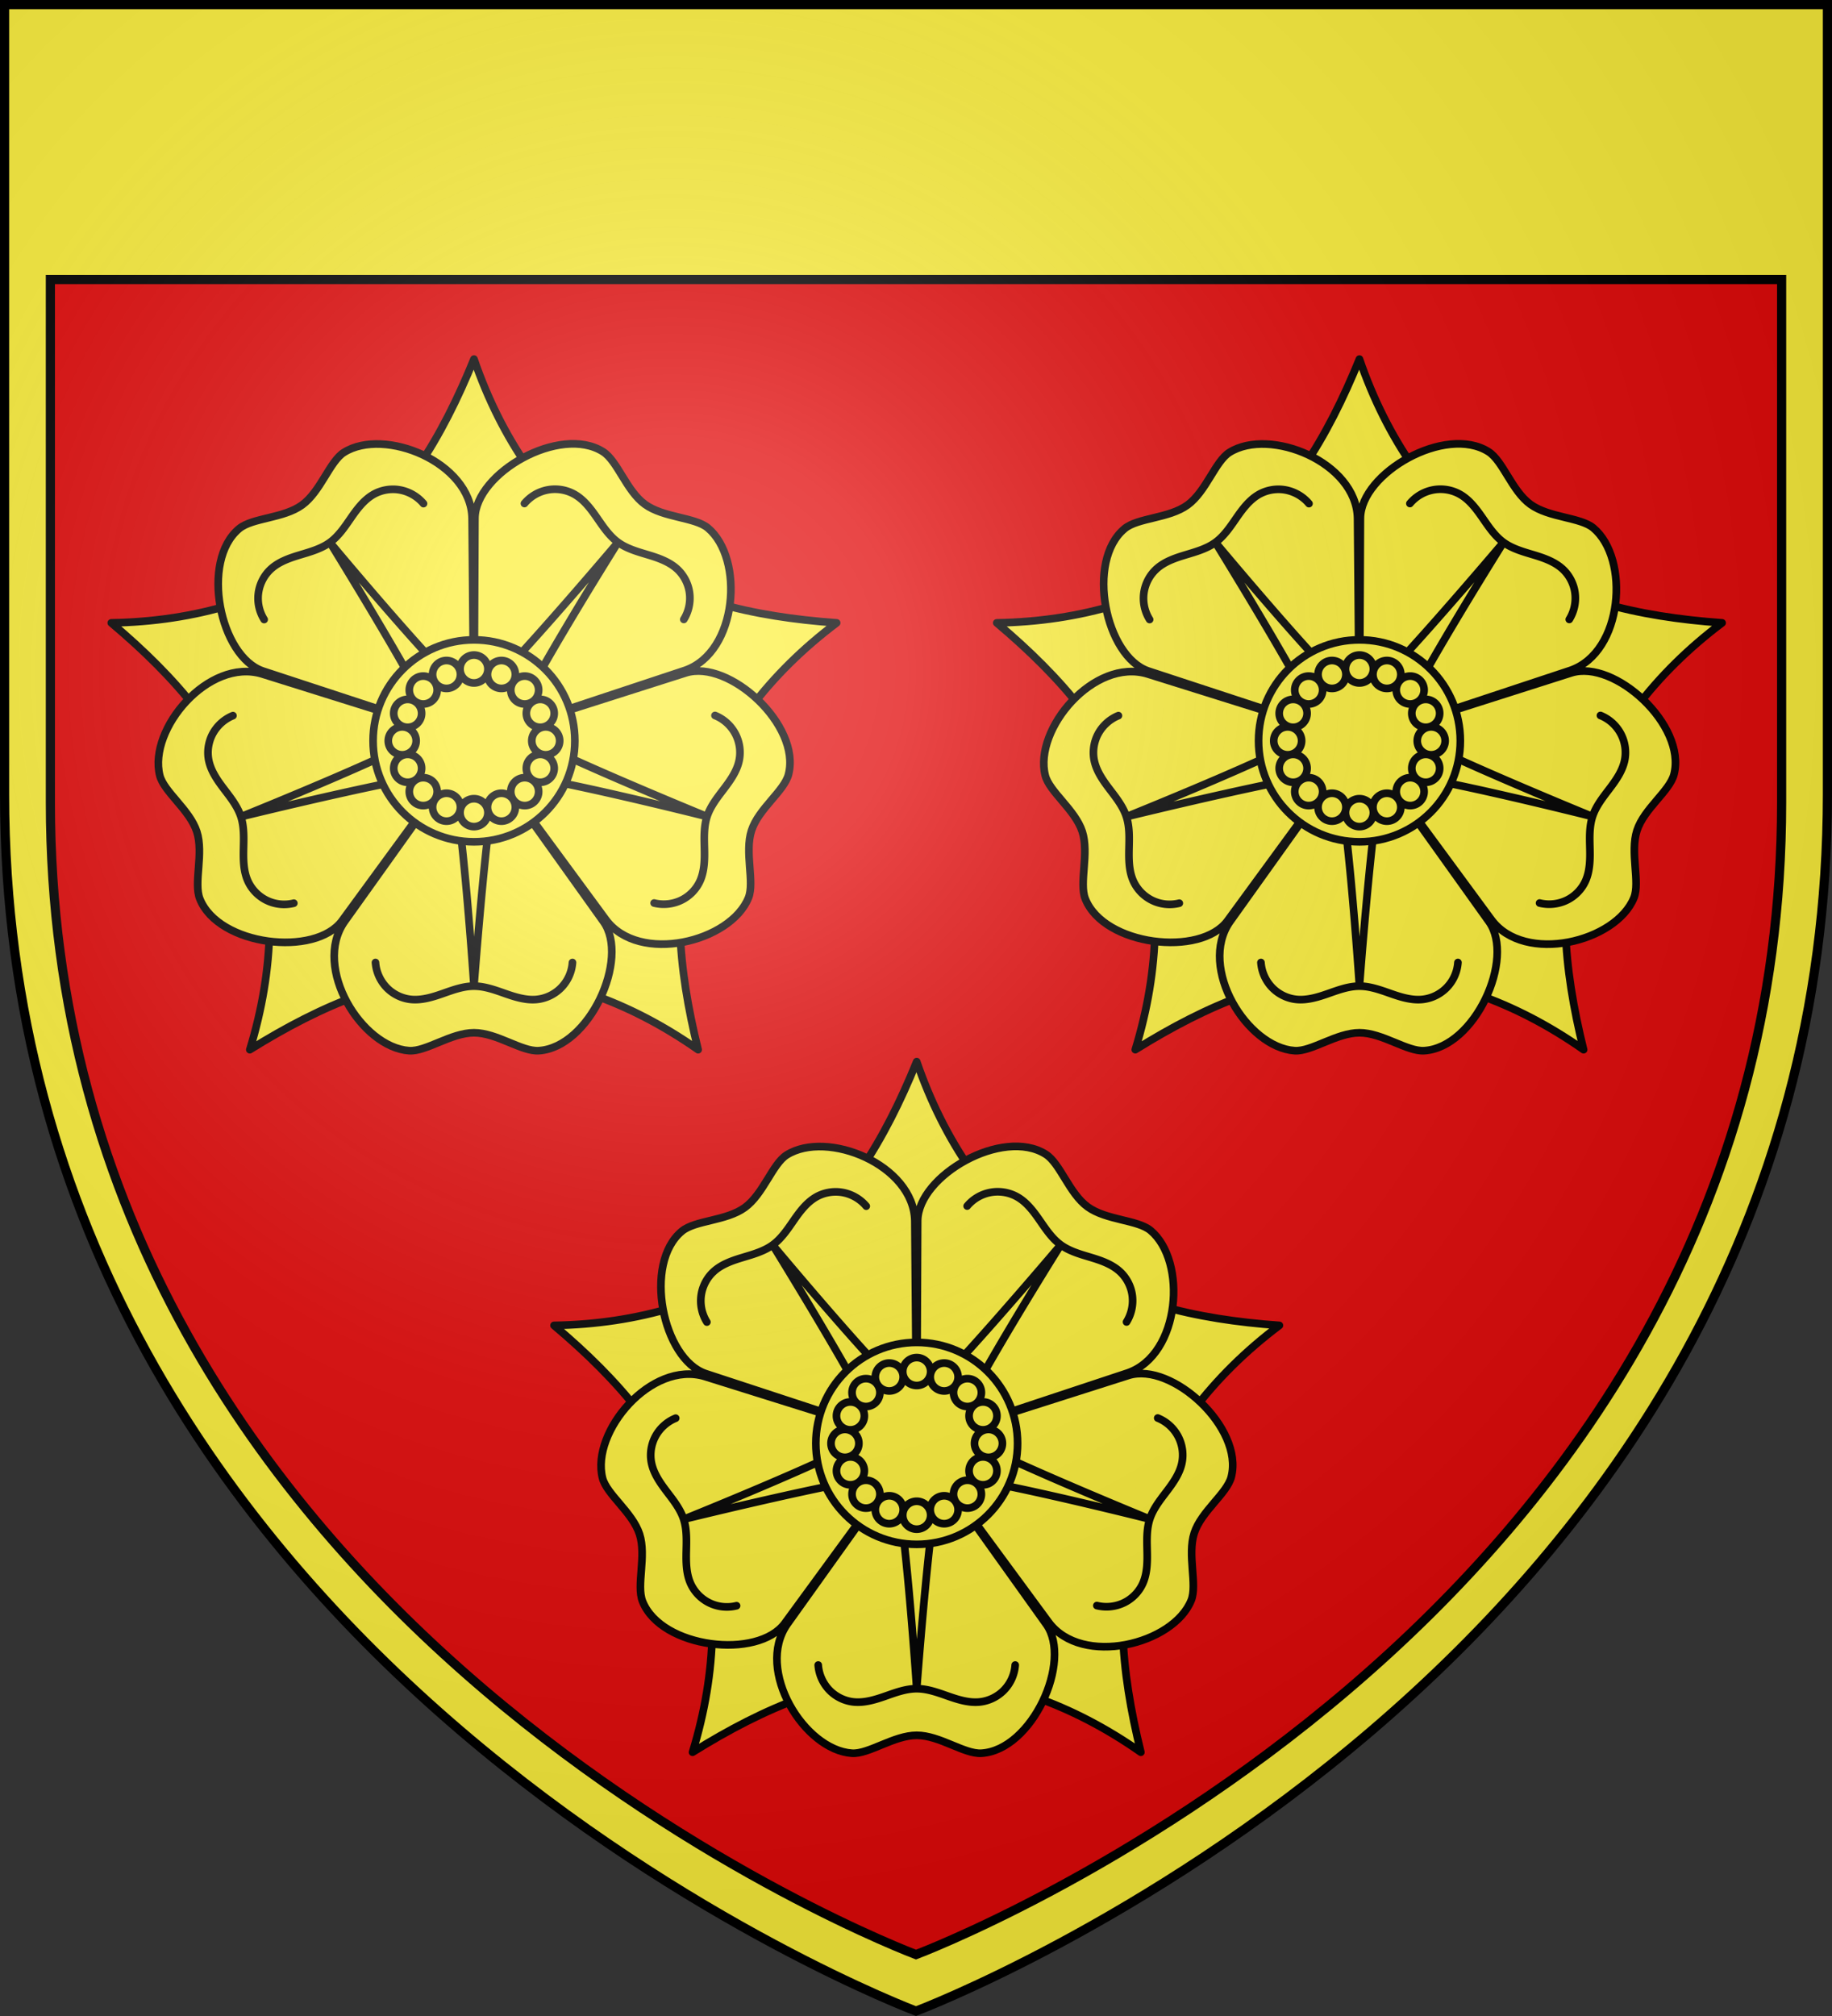
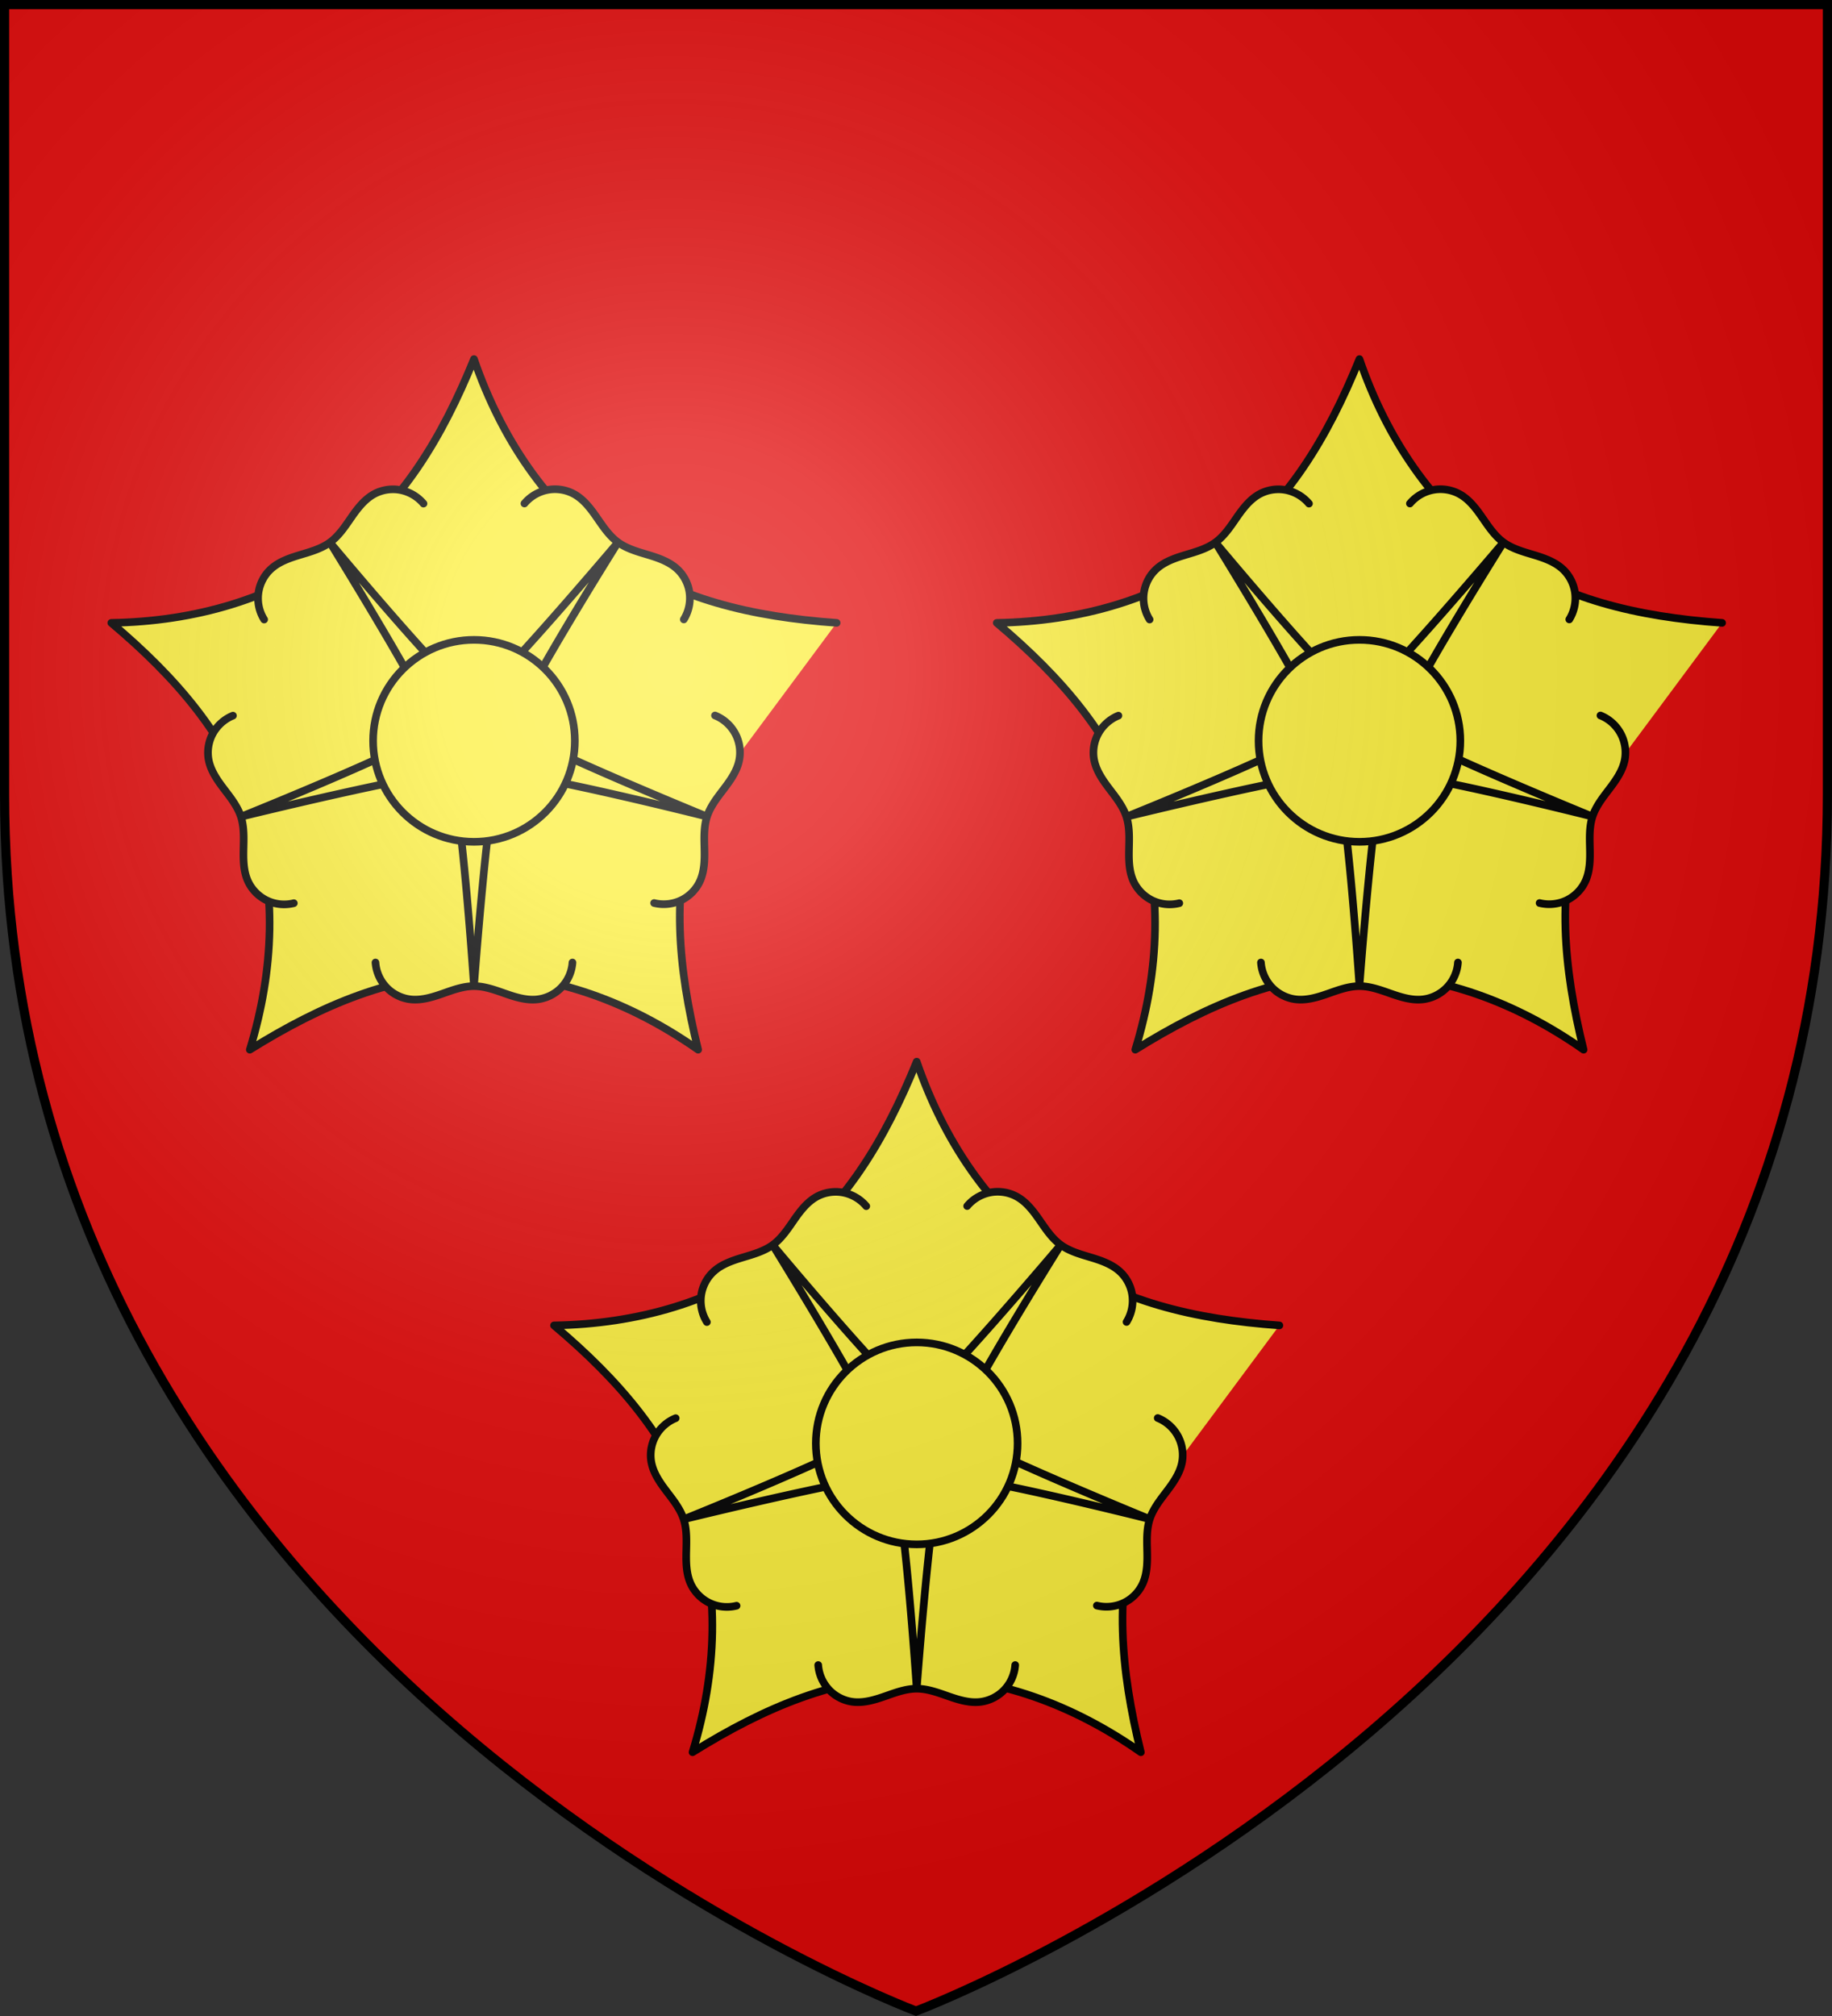
<svg xmlns="http://www.w3.org/2000/svg" xmlns:xlink="http://www.w3.org/1999/xlink" width="600" height="660" viewBox="-300 -300 600 660">
  <rect x="-300" y="-300" width="600" height="660" fill="#333333" stroke="none" />
  <radialGradient id="c" cx="-80" cy="-80" r="405" gradientUnits="userSpaceOnUse">
    <stop offset="0" stop-color="#fff" stop-opacity=".31" />
    <stop offset=".19" stop-color="#fff" stop-opacity=".25" />
    <stop offset=".6" stop-color="#6b6b6b" stop-opacity=".125" />
    <stop offset="1" stop-opacity=".125" />
  </radialGradient>
  <path fill="#e20909" d="M-298.5-298.5h597v258.543C298.5 246.291 0 358.5 0 358.5S-298.5 246.291-298.5-39.957z" />
-   <path fill="#fcef3c" d="M-298.5-298.5v258.542C-298.5 246.29 0 358.5 0 358.5S298.5 246.29 298.5-39.958V-298.5zm15 90h567l-.002 171.269C283.495 233.768 0 340 0 340S-283.496 233.768-283.496-37.231z" />
-   <path fill="none" stroke="#000" stroke-width="3" d="M-283.5-208.5h567v171.227C283.501 233.682 0 339.898 0 339.898S-283.5 233.682-283.5-37.272z" />
  <g id="a" fill="#fcef3c" stroke="#000" stroke-linecap="round" stroke-linejoin="round" stroke-width="5.232" transform="matrix(.478 0 0 -.478 -977.984 -343.587)">
-     <path d="M1991.63-517.788c-58.075 4.175-110.37 16.303-154.67 48.435s-75.287 78.251-93.83 132.23c-21.914-53.979-49.602-99.999-93.83-132.23-44.228-32.232-97.637-47.469-154.67-48.435 44.531-37.537 79.714-78.107 96.68-130.159s14.944-107.588-1.761-162.165c49.436 30.78 98.867 51.726 153.581 51.789s106.873-19.025 153.582-51.79c-13.978 56.56-18.61 110.076-1.762 162.166s51.107 95.83 96.68 130.159" />
-     <path d="M1597.911-552.762c-36.699 11.125-78.042-37.827-70.063-69.527 2.82-11.2 20.506-23.485 25.368-38.458s-2.283-35.038 2.067-46.034c12.789-32.325 79.171-40.02 97.499-14.967l90.349 123.5zm143.933 106.64c-.767 38.364-60.105 62.483-87.768 45.094-9.773-6.144-15.984-26.773-28.713-36.027s-34.006-8.654-43.113-16.193c-26.77-22.16-13.15-87.634 16.26-97.528l144.62-47.472zm145.907-104.192c36.226 12.585 40.7 76.576 15.624 97.53-8.86 7.402-30.385 6.938-43.114 16.192s-18.733 29.689-28.713 36.027c-29.333 18.63-87.452-14.51-87.767-45.557l-.65-152.126zM1833.48-721c22.74-30.895 85.577-15.372 97.742 14.967 4.298 10.72-2.794 31.061 2.067 46.035s22.428 27.003 25.368 38.458c8.642 33.673-40.701 78.82-70.306 69.526l-145.22-46.234zm-179.13-1.513c-21.915-31.488 11.796-86.077 44.39-88.279 11.517-.778 28.658 12.258 44.392 12.258s32.595-13 44.39-12.258c34.675 2.182 62.373 62.976 44.392 88.28l-88.782 124.264z" />
+     <path d="M1991.63-517.788c-58.075 4.175-110.37 16.303-154.67 48.435s-75.287 78.251-93.83 132.23c-21.914-53.979-49.602-99.999-93.83-132.23-44.228-32.232-97.637-47.469-154.67-48.435 44.531-37.537 79.714-78.107 96.68-130.159s14.944-107.588-1.761-162.165c49.436 30.78 98.867 51.726 153.581 51.789s106.873-19.025 153.582-51.79c-13.978 56.56-18.61 110.076-1.762 162.166" />
    <path d="M1841.82-462.628s-89.594-105.8-98.69-107.308c-9.673.525-98.688 107.241-98.688 107.241s72.836-117.829 71.46-126.95c-3.489-9.045-132.453-60.912-132.453-60.912s134.609 32.977 142.853 28.847c7.518-6.114 16.829-144.886 16.829-144.886s10.356 138.21 16.828 144.78c8.135 5.265 142.853-28.634 142.853-28.634s-128.208 52.442-132.452 60.631c-2.491 9.37 71.46 127.19 71.46 127.19m24.747-247.043c6.231-1.553 12.952-.826 18.732 2.01 5.745 2.817 10.416 7.729 12.905 13.54 2.889 6.748 2.992 14.39 2.82 21.786-.172 7.378-.469 14.933 1.788 21.885s7.007 12.97 11.408 18.757c4.466 5.873 8.916 12.12 10.516 19.284 1.39 6.23.488 12.878-2.486 18.545a27.37 27.37 0 0 1-13.974 12.644m-330.29-.107c-5.954-2.41-10.964-6.95-13.974-12.644-2.993-5.659-3.887-12.38-2.487-18.545 1.626-7.158 6.032-13.401 10.516-19.284 4.472-5.868 9.15-11.805 11.408-18.757s1.95-14.613 1.788-21.885c-.163-7.378-.094-15.05 2.82-21.786 2.535-5.858 7.17-10.706 12.905-13.54a27.35 27.35 0 0 1 18.732-2.01m88.857 273.676c-4.129 4.921-9.993 8.286-16.335 9.392-6.303 1.1-12.967-.127-18.394-3.365-6.3-3.76-10.872-9.882-15.078-15.966-4.195-6.07-8.392-12.357-14.302-16.654-5.91-4.296-13.286-6.37-20.247-8.465-7.063-2.124-14.333-4.56-19.835-9.416-4.785-4.222-7.96-10.13-8.882-16.465a27.4 27.4 0 0 1 3.879-18.448m287.547.066c3.402 5.45 4.787 12.07 3.879 18.448-.903 6.338-4.127 12.301-8.882 16.465-5.52 4.835-12.752 7.294-19.834 9.416-7.065 2.117-14.338 4.169-20.248 8.466s-10.16 10.675-14.302 16.653c-4.201 6.065-8.763 12.23-15.078 15.966-5.492 3.25-12.089 4.445-18.394 3.365a27.36 27.36 0 0 1-16.335-9.392m-102.065-314.366c.45-6.41 3.217-12.581 7.698-17.206 4.454-4.597 10.565-7.525 16.857-8.097 7.306-.665 14.601 1.6 21.578 4.048 6.959 2.443 14.048 5.06 21.353 5.06s14.49-2.66 21.352-5.06c6.962-2.435 14.274-4.74 21.578-4.048 6.35.601 12.39 3.514 16.857 8.097a27.4 27.4 0 0 1 7.698 17.206" />
    <ellipse cx="1743.131" cy="-598.585" rx="69.115" ry="69.161" />
-     <path d="M1733.14-549.472a9.553 9.559.001 0 0-5.17-12.49 9.553 9.559.001 0 0-12.48 5.174 9.553 9.559.001 0 0 5.17 12.489 9.553 9.559.001 0 0 12.48-5.173m-18.021-7.564a9.553 9.559 0 0 0 0-13.519 9.553 9.559 0 0 0-13.51 0 9.553 9.559 0 0 0 0 13.519 9.553 9.559 0 0 0 13.51 0m-13.757-13.89a9.553 9.559.001 0 0 5.17-12.49 9.553 9.559.001 0 0-12.482-5.172 9.553 9.559.001 0 0-5.17 12.489 9.553 9.559.001 0 0 12.481 5.173m-7.399-18.1a9.559 9.553 90 0 0 9.553-9.56 9.559 9.553 90 0 0-9.553-9.558 9.559 9.553 90 0 0-9.552 9.559 9.559 9.553 90 0 0 9.552 9.559m.087-19.556a9.559 9.553 89.998 0 0 12.481-5.173 9.559 9.553 89.998 0 0-5.17-12.49 9.559 9.553 89.998 0 0-12.48 5.174 9.559 9.553 89.998 0 0 5.17 12.489m7.56-18.034a9.553 9.559 0 0 0 13.509 0 9.553 9.559 0 0 0 0-13.518 9.553 9.559 0 0 0-13.51 0 9.553 9.559 0 0 0 0 13.518m13.88-13.766a9.559 9.553 89.999 0 0 12.48 5.173 9.559 9.553 89.999 0 0 5.17-12.49 9.559 9.553 89.999 0 0-12.48-5.172 9.559 9.553 89.999 0 0-5.17 12.489m18.088-7.403a9.559 9.553 90 0 0 9.553 9.559 9.559 9.553 90 0 0 9.552-9.56 9.559 9.553 90 0 0-9.552-9.558 9.559 9.553 90 0 0-9.553 9.559m19.543.087a9.553 9.559.003 0 0 5.17 12.49 9.553 9.559.003 0 0 12.48-5.174 9.553 9.559.003 0 0-5.17-12.49 9.553 9.559.003 0 0-12.48 5.174m18.021 7.564a9.553 9.559 0 0 0 0 13.518 9.553 9.559 0 0 0 13.51 0 9.553 9.559 0 0 0 0-13.518 9.553 9.559 0 0 0-13.51 0m13.758 13.89a9.553 9.559.004 0 0-5.17 12.489 9.553 9.559.004 0 0 12.48 5.173 9.553 9.559.004 0 0 5.17-12.49 9.553 9.559.004 0 0-12.48-5.172m7.398 18.1a9.559 9.553 90 0 0-9.553 9.559 9.559 9.553 90 0 0 9.553 9.559 9.559 9.553 90 0 0 9.552-9.56 9.559 9.553 90 0 0-9.552-9.558m-.087 19.556a9.559 9.553 89.998 0 0-12.481 5.173 9.559 9.553 89.998 0 0 5.17 12.489 9.559 9.553 89.998 0 0 12.48-5.173 9.559 9.553 89.998 0 0-5.17-12.49m-7.56 18.033a9.553 9.559 0 0 0-13.508 0 9.553 9.559 0 0 0 0 13.519 9.553 9.559 0 0 0 13.509 0 9.553 9.559 0 0 0 0-13.519m-31.968 21.17a9.559 9.553 90 0 0-9.552-9.56 9.559 9.553 90 0 0-9.553 9.56 9.559 9.553 90 0 0 9.553 9.559 9.559 9.553 90 0 0 9.552-9.56m.438-.087a9.559 9.553 89.997 0 1 5.17-12.49 9.559 9.553 89.997 0 1 12.48 5.174 9.559 9.553 89.997 0 1-5.17 12.489 9.559 9.553 89.997 0 1-12.48-5.173" />
  </g>
  <use xlink:href="#a" width="100%" height="100%" transform="translate(290)" />
  <use xlink:href="#a" width="100%" height="100%" transform="translate(145 230)" />
  <path fill="url(#c)" d="M-298.5-298.5h597v258.543C298.5 246.291 0 358.5 0 358.5S-298.5 246.291-298.5-39.957z" />
  <path fill="none" stroke="#000" stroke-width="3" d="M-298.5-298.5h597v258.503C298.5 246.206 0 358.398 0 358.398S-298.5 246.206-298.5-39.997z" />
</svg>